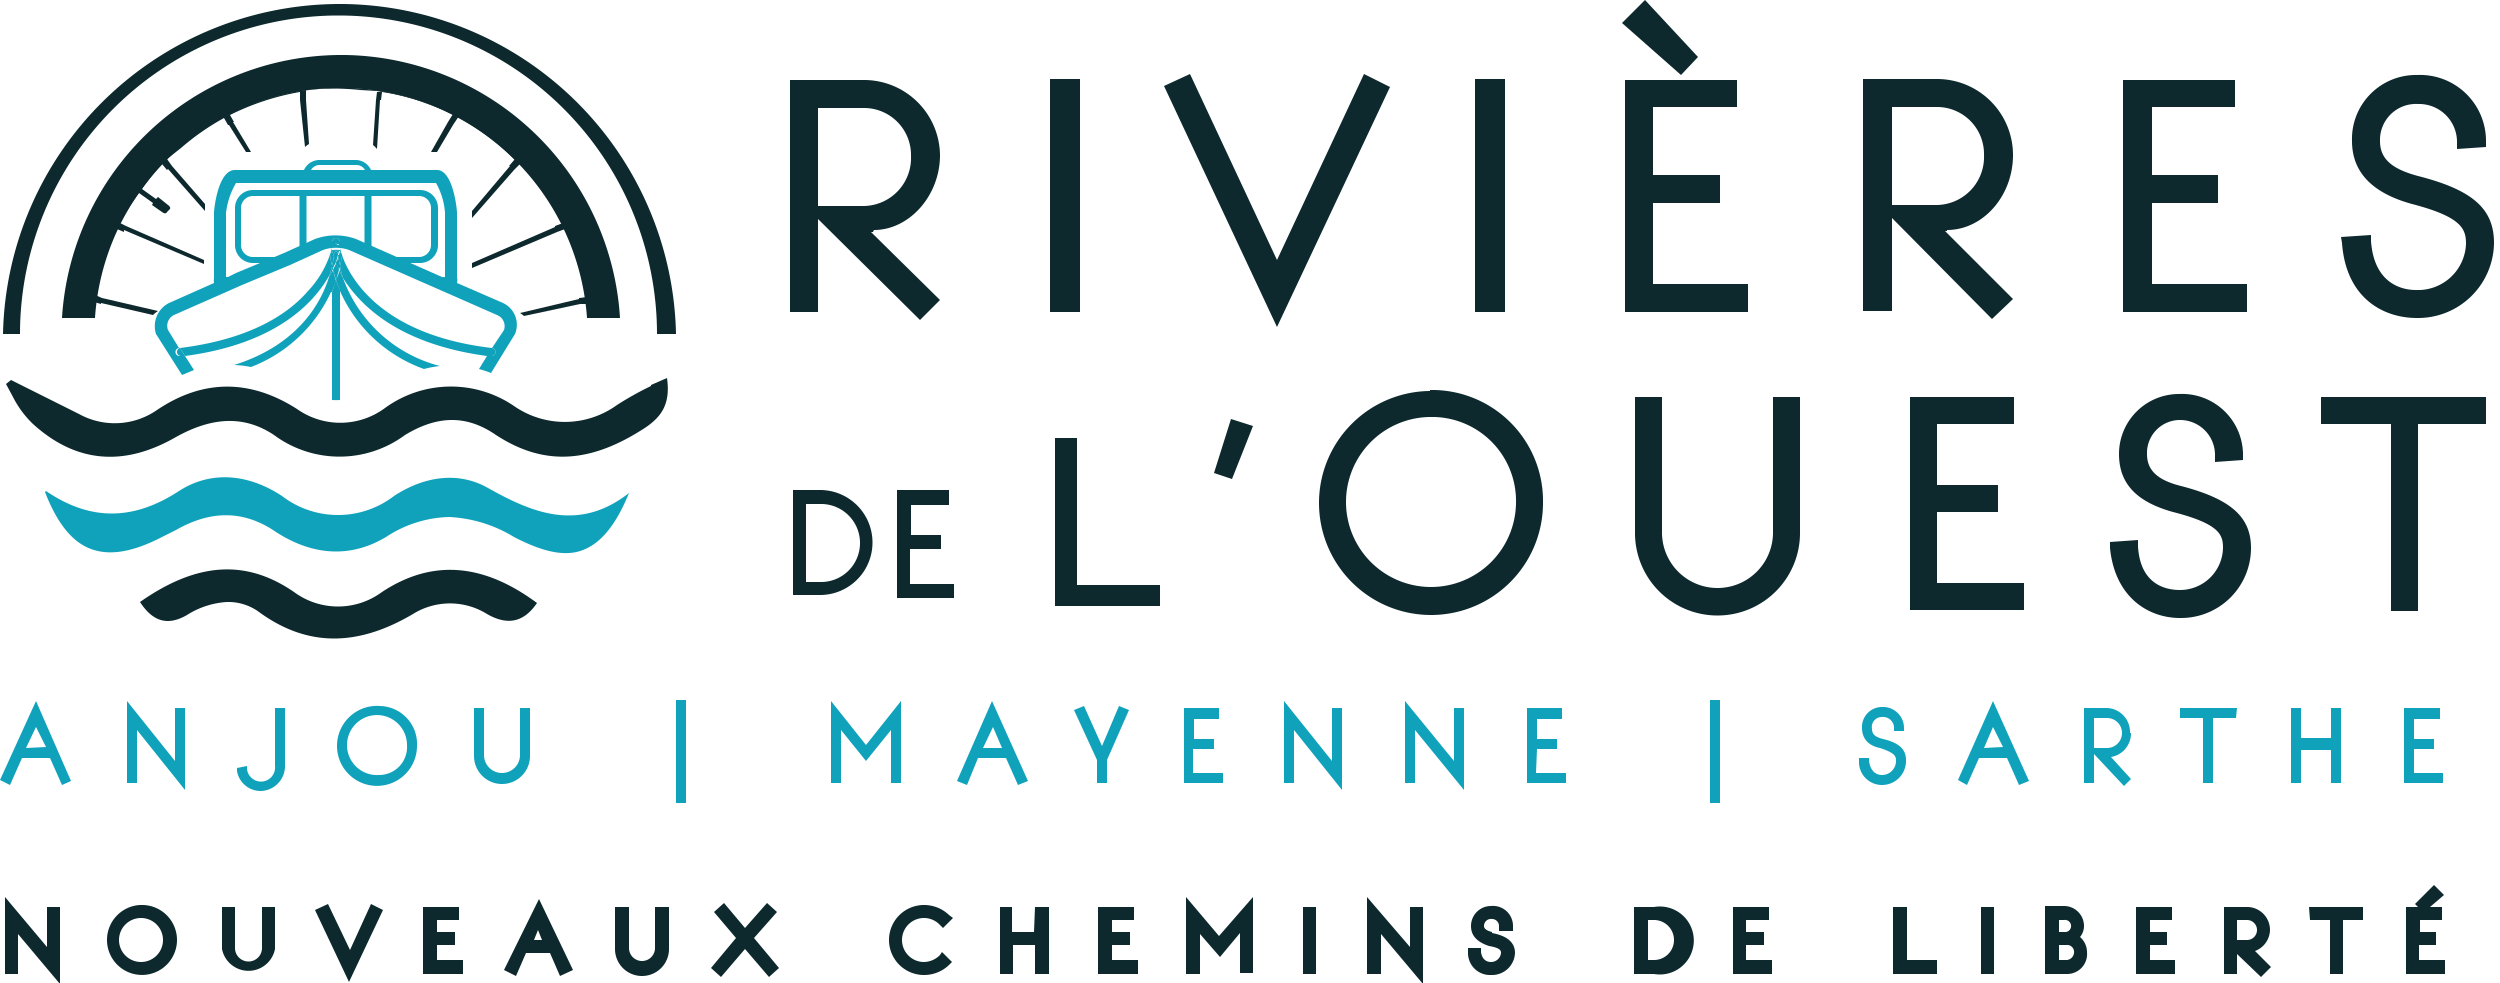
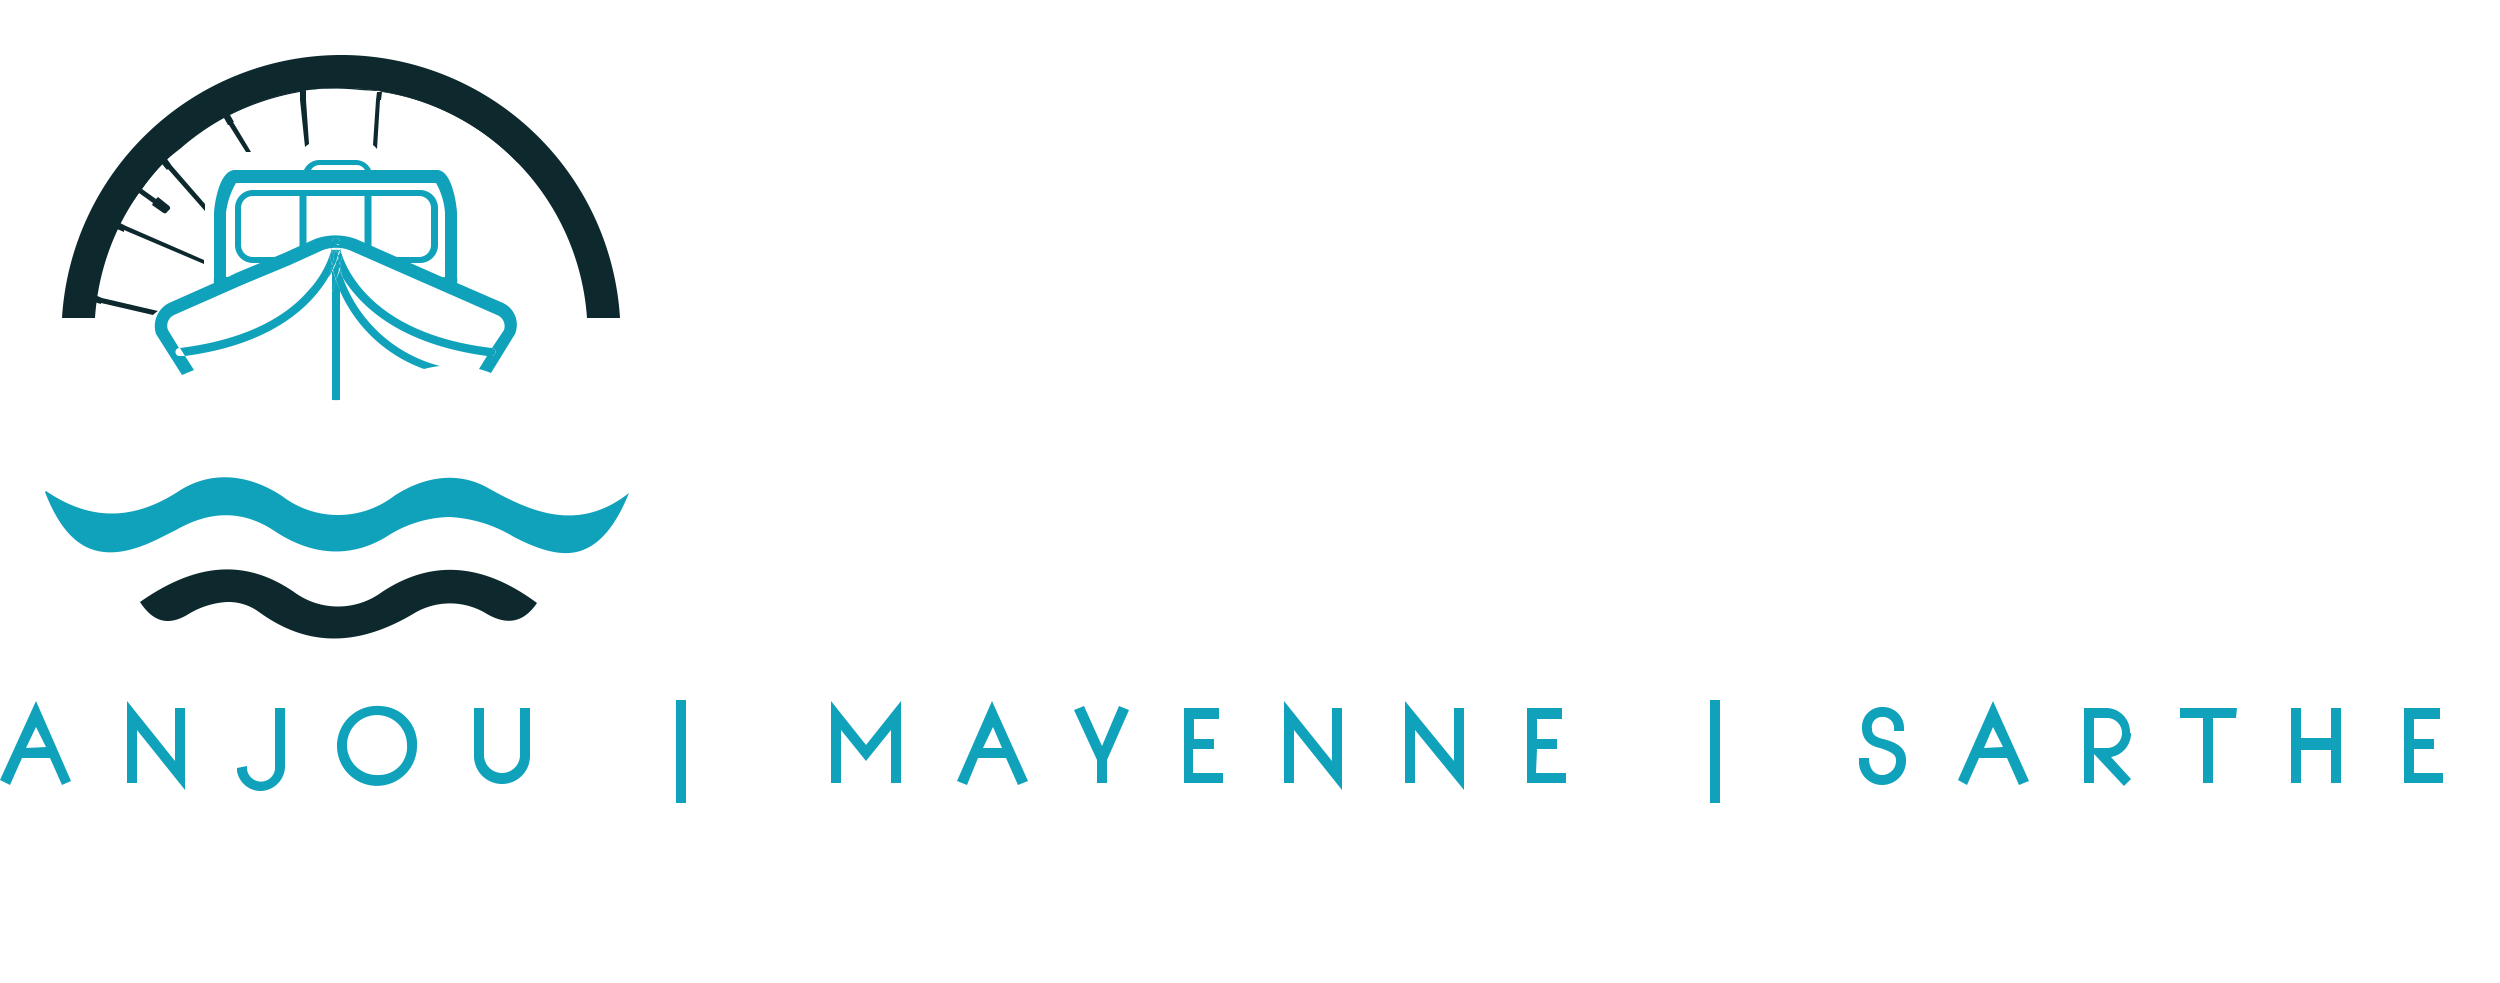
<svg xmlns="http://www.w3.org/2000/svg" viewBox="0 0 250 98.3">
  <defs>
    <style>.b{fill:#0d292d}.c{fill:#10a2bb}</style>
  </defs>
  <path fill="none" d="M0 0h250v98.3H0z" />
-   <path d="M82 49h-2.7v10.5H82A5.2 5.2 0 1 0 82 49m4 5.2a3.9 3.9 0 0 1-4 4h-1.4v-7.8H82a3.9 3.9 0 0 1 4 3.8m5 .7h3.1v-1.4h-3v-3h3.8V49h-5.2v10.8h5.7v-1.4H91Zm16.7-11.1h-2.2v16.8H116v-2.1h-8.3Zm13.7 3.5 1.8.6 2.1-5.3-2.2-.7Zm21.6-8.2a11.2 11.2 0 1 0 11.3 11.2A11.1 11.1 0 0 0 143 39m8.6 11.3a8.5 8.5 0 1 1-8.6-8.6 8.4 8.4 0 0 1 8.6 8.6m25.7 2.9a5.5 5.5 0 1 1-11.1.1V39.7h-2.7v13.7a8.2 8.2 0 0 0 16.5-.2V39.7h-2.7Zm16.4-2h6.1v-2.7h-6.1v-6.1h7.7v-2.7H191V61h11.4v-2.7h-8.7Zm24.4-2.6c-2.4-.6-3.4-1.6-3.4-3.2A3.3 3.3 0 0 1 218 42a3.5 3.5 0 0 1 3.5 3.6v.6l2.8-.2v-.6a6.1 6.1 0 0 0-6.4-6 6 6 0 0 0-6 6c0 3 1.8 4.8 5.4 5.8 4.7 1.2 5 2.3 5 3.6A4.3 4.3 0 0 1 218 59c-1.5 0-4-.6-4.2-4.4V54l-2.8.2v.6c.5 5 3.9 7 7 7a7 7 0 0 0 7.1-7c0-3.1-2-4.9-7-6.2m14-8.9v2.7h7v18.7h2.7V42.4h6.8v-2.7ZM4.7 94.7l-4.2-5v7.7h1.3v-4l4.2 5v-7.7H4.7Zm9.3-4.2a3.5 3.5 0 1 0 3.7 3.5 3.5 3.5 0 0 0-3.6-3.5m0 1.3a2.2 2.2 0 1 1-2.2 2.2 2.2 2.2 0 0 1 2.2-2.2m12.1 3a1.3 1.3 0 0 1-2.7 0v-4.1h-1.3v4.2a2.7 2.7 0 0 0 5.3 0v-4.2h-1.3Zm8.8.2-2.2-4.6-1.3.6 3.4 7.2 3.4-7.2-1.2-.6Zm8.7-.5h1.8v-1.3h-1.8V92h2.2v-1.3h-3.6v6.7h4V96h-2.6Zm6.7 2.5 1.2.6 1-2.3H55l1 2.3 1.3-.6-3.4-7.1Zm3-3 .4-1 .4 1Zm12.1.8a1.3 1.3 0 0 1-2.6 0v-4.1h-1.4v4.2a2.7 2.7 0 0 0 5.4 0v-4.2h-1.4Zm12.2-3.6-1-.9-2.2 2.5-2.1-2.5-1 .9 2.2 2.6-2.5 3 1 .9 2.4-2.8 2.4 2.8 1-.9-2.5-3Zm14.7.6a2.2 2.2 0 0 1 1.6.7l.3.3 1-1-.4-.3a3.6 3.6 0 0 0-2.5-1 3.5 3.5 0 1 0 0 7 3.6 3.6 0 0 0 2.5-1l.3-.3-1-1-.2.3a2.3 2.3 0 0 1-1.6.7 2.2 2.2 0 1 1 0-4.4m11 1.4h-2.2v-2.5H100v6.7h1.3v-2.9h2.2v2.9h1.4v-6.7h-1.4Zm7.8 1.3h1.8v-1.3h-1.8V92h2.2v-1.3h-3.6v6.7h4V96h-2.6Zm7.4-4.8v7.7h1.4v-4l2 2.3 2-2.4v4h1.3v-7.6l-3.4 3.9Zm11.7 1h1.3v6.7h-1.3zm10.7 4-4.3-5v7.7h1.4v-4l4.2 5v-7.7H141Zm8.2-1.5c-.8-.2-.8-.5-.8-.6a.7.7 0 0 1 .8-.7.7.7 0 0 1 .7.7v.5h1.4v-.5a2 2 0 0 0-2.2-2 2 2 0 0 0-2 2c0 .7.3 1.5 1.8 2 1.2.2 1.2.5 1.2.7a1 1 0 0 1-1 .9c-.5 0-.9-.3-1-1v-.4h-1.3v.5a2.2 2.2 0 0 0 2.3 2.2 2.3 2.3 0 0 0 2.4-2.2c0-1-.7-1.7-2.3-2m16.2-2.6h-2v6.7h2a3.4 3.4 0 1 0 0-6.7m0 5.3h-.6v-4h.6a2 2 0 1 1 0 4m9.2-1.5h1.8v-1.3h-1.8V92h2.3v-1.3h-3.6v6.7h3.9V96h-2.6Zm16.1-3.8h-1.4v6.7h4.4V96h-3Zm7.4 0h1.3v6.7h-1.3zm6.4 3.3v3.4h2.2a2 2 0 0 0 2-2.2 2 2 0 0 0-.7-1.5 1.7 1.7 0 0 0 .4-1.1 2 2 0 0 0-2-2h-1.9v3.1m2.1-.5h-.7V92h.5a.6.6 0 0 1 .2 1.2m-.7 1.3h.9a.7.7 0 0 1 .6.8.8.8 0 0 1-.7.7h-.8Zm9.1 0h1.7v-1.3H215V92h2.2v-1.3h-3.6v6.7h3.9V96H215Zm12-1.5a2.3 2.3 0 0 0-2.4-2.3h-2.2v6.7h1.3v-2l2.4 2.3 1-1-1.6-1.6A2.3 2.3 0 0 0 227 93m-3.3-1h1a1 1 0 0 1 0 2h-1Zm7.3 0h2v5.4h1.3V92h2v-1.3h-5.4Zm10.9 4v-1.5h1.7v-1.3H242V92h2.2v-1.3H243l1.4-1.2-1-1-1.9 1.9.3.3h-1.2v6.7h3.9V96Z" class="b" />
  <path d="m0 78 1 .5 1.2-2.7H5l1.2 2.7.9-.4-3.5-8Zm2.6-3.2 1-2.1 1 2Zm14.9 1.3-4.8-6v8.2h1V73l4.8 6v-8.2h-1Zm11-2.5v-2.8h-1v5.8a1.4 1.4 0 0 1-2.8.3v-.3l-1 .2v.3a2.4 2.4 0 0 0 2.4 2 2.5 2.5 0 0 0 2.4-2.6v-2.9m9.5-3a4 4 0 1 0 3.7 4 3.8 3.8 0 0 0-3.8-4m0 6.9a3 3 0 1 1 2.8-3 2.8 2.8 0 0 1-2.7 3m15-2v-4.7h-1v4.7a1.8 1.8 0 1 1-3.6 0v-4.7h-1v4.8a2.8 2.8 0 1 0 5.6 0M67.6 70h1v10.3h-1zm21.5 8.3h1v-8.2l-3.5 4.4-3.5-4.4v8.2h1V73l2.5 3.1 2.5-3.1Zm12.7.2 1-.4-3.6-8-3.5 8 1 .4 1.1-2.7h2.8Zm-3.5-3.7 1-2.1.9 2.1Zm12.4 3.5V76l2.2-5-1-.4-1.7 4-1.8-4-1 .4 2.3 5v2.3Zm11.6-1h-3v-2.4h2.1v-1h-2v-2h2.5v-1.1h-3.5v7.5h3.9Zm10.9-1.2-4.8-6v8.2h1V73l4.8 6v-8.2h-1Zm12.2 0-4.9-6v8.2h1V73l4.9 6v-8.2h-1Zm8.3-1.2h2v-1h-2v-2h2.5v-1.1h-3.5v7.5h3.9v-1h-3ZM171 70h1v10.3h-1zm19.6 6c0-1-.6-1.7-2.3-2.1-.8-.2-1.1-.5-1.1-1a1 1 0 0 1 1-1.2 1.1 1.1 0 0 1 1.2 1.2v.2h1v-.3a2.1 2.1 0 0 0-2.2-2.1 2 2 0 0 0-2 2.1c0 .7.3 1.7 1.8 2 1.5.5 1.6.8 1.6 1.3a1.4 1.4 0 0 1-1.4 1.4c-.5 0-1.2-.3-1.3-1.5v-.2h-1v.3a2.3 2.3 0 0 0 2.3 2.4 2.4 2.4 0 0 0 2.4-2.4m5.2 1.9.9.5 1.2-2.7h2.8l1.2 2.7 1-.4-3.6-8Zm2.6-3.2.9-2.1 1 2Zm14.6-1.5a2.4 2.4 0 0 0-2.3-2.5h-2.3v7.5h1v-2.9l3 3.2.7-.7-2-2.2a2.4 2.4 0 0 0 2-2.4m-3.7-1.5h1.3a1.5 1.5 0 0 1 0 3h-1.3Zm14.3-1H218v1h2.3v6.5h1v-6.5h2.3Zm9.4 7.5h1v-7.5h-1v3h-3v-3h-1v7.5h1V75h3Zm11.2-1h-2.9v-2.4h2v-1h-2v-2h2.6v-1.1h-3.6v7.5h3.9ZM48.8 48.8c-2.8-1.6-6.2-1.3-9.4.8a9.2 9.2 0 0 1-11.2 0c-3.5-2.3-7.2-2.5-10.3-.5-4.6 3-8.9 3-13.3 0l-.1.1c1.2 3.1 2.7 5 4.6 5.7s4.2.3 7.1-1.2l1.4-.7c3.5-2 6.8-2 10 .2 3.7 2.4 7.5 2.6 11 .5a12 12 0 0 1 6.3-2 13.7 13.7 0 0 1 6.5 2c2.9 1.5 5.1 2 6.9 1.3 1.8-.7 3.3-2.5 4.6-5.7-5.1 4-9.8 1.9-14.1-.5" class="c" />
  <path d="M38.2 59.2a7.4 7.4 0 0 1-8.8 0c-4.8-3.3-9.7-3-15.4 1 1.3 2 2.8 2.4 4.7 1.3a8.4 8.4 0 0 1 4-1.3 5.2 5.2 0 0 1 3.2 1c4.8 3.5 9.8 3.5 15.4.2a7 7 0 0 1 7.4 0c2.1 1.2 3.7.8 5-1.1-5.4-4-10.5-4.4-15.5-1.1M34.5 5.5H34A28 28 0 0 0 6.2 31.8h3.3a24.6 24.6 0 0 1 24.6-23h.3a24.7 24.7 0 0 1 24.3 23H62A28 28 0 0 0 34.5 5.5" class="b" />
-   <path d="M34.3.4H34a33.7 33.7 0 0 0-33.7 33H2a31.8 31.8 0 0 1 63.7 0h1.9A33.7 33.7 0 0 0 34.3.4" class="b" />
-   <path d="m43.7 15.2 1.6-2.7.6-.9-.3-.1-.2-.1h-.1l-.5.8-1.7 3Zm3.5 6.6 4.2-4.8.6-.6-.5-.5-.6.7h.1l-3.8 4.5Zm0 5 8.5-3.6.8-.3-.1-.3-.1-.2v-.1l-.8.3v.1l-8.3 3.6Zm11.5 2.9-.8.1v.1L52 31.3a3.2 3.2 0 0 1 .4.3l5.6-1.2h.8V30ZM37.8 9h-.1v.1l.5.1Z" class="b" />
  <path d="m36 9 1.7.1V9l.5.2h-.5l-.1.8-.3 4.5a2.7 2.7 0 0 1 .4.4L38 10h.1l.1-.8A23.8 23.8 0 0 1 51.5 16l.2.2.3.2 1.3 1.4a25 25 0 0 1 5.8 14A25.1 25.1 0 0 0 30.7 9 25 25 0 0 1 36 9m-5.4-.1-.3-.2.2.3h.1Z" class="b" />
  <path d="m9.4 30.2.7.2v-.1l5.2 1.2a3.2 3.2 0 0 1 .5-.4l-5.6-1.3-.7-.3a24.9 24.9 0 0 1 2.2-6.6l.7.3V23l8 3.4V26l-7.8-3.4-.6-.3a25.2 25.2 0 0 1 1.9-3l1.4 1-.1.2 1 .7c.4.3.5 0 .5 0l.3-.3s.1-.2-.2-.4l-1-.8-.2.2-1.4-1a25 25 0 0 1 2-2.5l.5.6.1-.1 3.7 4.2v-.7l-3.3-3.8-.5-.7 1.4-1.1a24.7 24.7 0 0 1 4.3-3l.4.7h.1l1.7 2.7h.5l-1.8-3h.1l-.4-.7a25.3 25.3 0 0 1 7-2.3v.8l.5 4.7a2.6 2.6 0 0 1 .4-.3l-.3-4.4V9A25.1 25.1 0 0 0 9.1 31.7l.2-1.5" class="b" />
  <path d="M30.6 9.2V9h-.1v.1Z" class="b" />
  <path d="M37.1 17a1.7 1.7 0 0 0-1.5-1H32a1.7 1.7 0 0 0-1.6 1m1.4 0h-.7a1 1 0 0 1 .9-.5h3.6a1 1 0 0 1 .9.5H35m6.9 2H25.3a1.8 1.8 0 0 0-1.8 1.8v3.7a1.8 1.8 0 0 0 1.8 1.8h2.4l1.3-.6h-3.7a1.2 1.2 0 0 1-1.2-1.2v-3.7a1.2 1.2 0 0 1 1.2-1.2h16.6a1.2 1.2 0 0 1 1.2 1.2v3.7a1.2 1.2 0 0 1-1.2 1.2h-4.4l1.5.6h3a1.8 1.8 0 0 0 1.8-1.8v-3.7A1.8 1.8 0 0 0 42 19" class="c" />
  <path fill="none" stroke="#10a2bb" stroke-miterlimit="10" stroke-width=".7" d="M30.3 19.3v6m6.5-6v6.2" />
  <path d="M18.5 35.6H18a.4.4 0 0 1-.1-.8L16.8 33a1.2 1.2 0 0 1 .6-1.5l6.8-3 4.8-2 3.3-1.5a3.5 3.5 0 0 1 .9-.2v-.6a.4.4 0 1 1 .8 0v.6a3.5 3.5 0 0 1 .9.2l14.8 6.5a1.2 1.2 0 0 1 .7 1.5l-1.2 1.8a.4.4 0 0 1-.1.8h-.4l-.8 1.3a12.3 12.3 0 0 1 1.2.4l2.4-3.9a2.4 2.4 0 0 0-1.2-3.1l-4.6-2a1.3 1.3 0 0 0 0-.6v-6.4c0-.4-.4-4.3-2-4.3H23.5c-1.7 0-2.1 3.9-2.1 4.3v6.5a1.5 1.5 0 0 0 0 .5l-4.5 2a2.6 2.6 0 0 0-1.3 3.1l2.6 4.1 1.2-.5Zm4.1-14.3a7.7 7.7 0 0 1 1-3h20a7 7 0 0 1 .9 3v6.4a1.6 1.6 0 0 1-.3 0l-8.6-3.8a6 6 0 0 0-4.1 0l-3.1 1.4-4.8 2-.8.4h-.2Z" class="c" />
  <path d="m32.9 27.7.3-1v-.2a8 8 0 0 1-.2-1 .4.4 0 0 1 .2-.3v-.4a10 10 0 0 1-2.4 4.3c-1.9 2.2-5.6 4.8-12.8 5.7l.5.8c9-1.2 12.8-5.2 14.4-8" class="c" />
-   <path d="M17.7 35.2a.4.4 0 0 0 .4.4h.4l-.5-.8a.4.4 0 0 0-.3.4m15.5-10.4Zm0 4.4v-2l-.3.5c-.8 2.6-3.1 6.8-9.5 8.8a11 11 0 0 1 1.7.2 14.5 14.5 0 0 0 8-7.5" class="c" />
  <path d="m33.2 26.7-.3 1 .3-.5Zm.8-1.5a.4.4 0 0 1 .2.3 8.2 8.2 0 0 1-.2 1.1 11.8 11.8 0 0 0 .3 1.2c1.7 2.7 5.5 6.6 14.4 7.8l.5-.8c-12.9-1.5-15-9-15.2-10Zm15 10.4a.3.3 0 0 0 .1 0 .4.4 0 0 0 .1-.8l-.5.8h.4M34 24.8" class="c" />
  <path d="M34 26.6a8.3 8.3 0 0 0 .2-1 .4.4 0 0 0-.2-.4v1.4m-.4 1.4-.4 1.2V40a6.6 6.6 0 0 0 .8 0V29a13 13 0 0 1-.4-1m-.2-3.5a.4.4 0 0 1 .1-.1.4.4 0 0 1 .2 0 .5.5 0 0 1 .1 0 .4.4 0 0 1 .1.1.4.4 0 0 1 0 .2.6.6 0 0 1 .1 0v-.5a.4.4 0 0 0-.8 0v.6a.4.4 0 0 1 .2-.3m-.2.4v.3-.3m0 1.6v.2-.1c0-.1 0 0 0 0" class="c" />
  <path d="M33.4 24.5a.4.4 0 0 1 .1-.1.4.4 0 0 0-.1 0m-.2.4a.4.4 0 0 1 .2-.3.4.4 0 0 0-.2.2v.1m0 2.4v2l.4-1.1-.3-1.1-.1.2m.1-.2-.1-.4v.6-.2m.8-1.9v-.3.3m0-.3a.4.4 0 0 0 0-.1.4.4 0 0 1 0 .1m-.8.3a.4.4 0 0 1 .2 0 .4.4 0 0 1 .2 0 .4.4 0 0 1 .2 0 .4.4 0 0 1 .2 0V25a4.2 4.2 0 0 0-.8 0v.2" class="c" />
  <path d="M34 24.8a.4.4 0 0 0 0-.1.4.4 0 0 0 0-.1h-.1a.4.4 0 0 0 0-.1.4.4 0 0 0-.1 0 .4.4 0 0 0-.2-.1.4.4 0 0 0-.2 0 .4.4 0 0 0-.2.4 4.1 4.1 0 0 1 .8 0m-.1-.3" class="c" />
  <path d="M33.7 24.4a.5.5 0 0 0-.1 0 .4.4 0 0 1 .1 0m.1 1.1a8.5 8.5 0 0 0 .2 1v-1.4l-.1.4m-.1 0 .1-.4a.4.4 0 0 0-.1 0 .4.4 0 0 0-.2 0 .4.4 0 0 1 .2.4m.2 3.6a14.5 14.5 0 0 0 8.4 7.8 10.8 10.8 0 0 1 1.6-.3 14 14 0 0 1-9.7-8.8l-.3-.6Zm-1-3.6a7.9 7.9 0 0 0 .2 1v-1.3a.4.4 0 0 0-.2.3" class="c" />
  <path d="M34 26.7v.5l.3.6a11.8 11.8 0 0 1-.3-1.2m0 .1v-.1c0-.1 0 0 0 0Zm-.4 1.3.4 1.1V27l-.4 1m-.2-2.4-.2-.5v1.5a8.4 8.4 0 0 0 .2-1m.2.6c0 .3-.2.5-.3.8l.3 1 .3-1-.3-.8" class="c" />
  <path d="M33.4 25.6a8.4 8.4 0 0 1-.2 1v.4l.4-.8-.2-.6m.6 1.6v-.5.5m-.4-2.1a.4.4 0 0 0-.2 0 .4.4 0 0 0-.2 0l.2.5v-.1a.4.4 0 0 1 .2-.4m.2.4c0 .2 0 .5-.2.7 0 .3.2.5.3.8l.1-.3v-.2a8.5 8.5 0 0 1-.2-1" class="c" />
  <path d="M33.8 25.5a.4.4 0 0 0-.2-.4.4.4 0 0 0-.2.4c0 .3 0 .5.2.7l.2-.7" class="c" />
-   <path d="M65.1 38.6a32.2 32.2 0 0 0-3.4 1.9 8.9 8.9 0 0 1-10.3.1 11.2 11.2 0 0 0-12.9.2 7.5 7.5 0 0 1-8.8.1c-4.7-3-9.4-3-14 .1a7.4 7.4 0 0 1-7.8.4L3.1 39l-2-1-.5.4.7 1.3a10 10 0 0 0 2 2.7c4.3 3.9 9.1 4.3 14.3 1.3 3.6-2 6.8-2.2 9.8-.2a11 11 0 0 0 13.1 0c3.3-2 6.2-2 9.1 0 4.6 3 9.1 2.9 14.4-.4 2-1.2 3.1-2.5 2.7-5.3l-1.6.7M87.4 23c3.5 0 6.6-3.4 6.6-7.5A7.6 7.6 0 0 0 86.4 8H79v23.2h2.8v-9.3L92 32l2-2-6.9-6.8h.2m-5.5-12.4h4.6a4.7 4.7 0 0 1 4.7 4.8 4.8 4.8 0 0 1-4.7 5h-4.6ZM105 7.9h3v23.3h-3zM127.7 26 119 7.4l-2.6 1.2 11.3 24.1 11.3-24-2.6-1.3Zm19.8-18.1h3v23.3h-3zm17.8 12.4h6.7v-2.8h-6.7v-6.8h8.4V8h-11.2v23.2h12.3v-2.8h-9.5Zm4.5-14.6L164.5 0l-2.3 2.3 5.9 5.2ZM194.7 23c3.6 0 6.6-3.4 6.6-7.5a7.6 7.6 0 0 0-7.6-7.6h-7.4v23.2h2.9v-9.3l10 10.1 2.1-2-6.8-6.8h.2m-5.5-12.4h4.5a4.7 4.7 0 0 1 4.7 4.8 4.8 4.8 0 0 1-4.7 5h-4.5Zm26 9.6h6.6v-2.8h-6.6v-6.8h8.3V8h-11.2v23.2h12.4v-2.8h-9.5Zm26.6-2.7c-2.6-.7-3.8-1.7-3.8-3.5a3.6 3.6 0 0 1 3.8-3.7 3.8 3.8 0 0 1 3.9 3.9v.6l2.9-.2v-.6a6.6 6.6 0 0 0-6.9-6.6 6.4 6.4 0 0 0-6.5 6.6c0 3.1 2 5.2 6 6.3 5 1.3 5.4 2.5 5.4 4a4.8 4.8 0 0 1-5 4.6c-1.5 0-4.2-.7-4.5-4.9v-.6l-3 .2.1.6c.4 5.5 4.1 7.5 7.5 7.5a7.6 7.6 0 0 0 7.7-7.5c0-3.4-2.1-5.3-7.6-6.7" class="b" />
</svg>